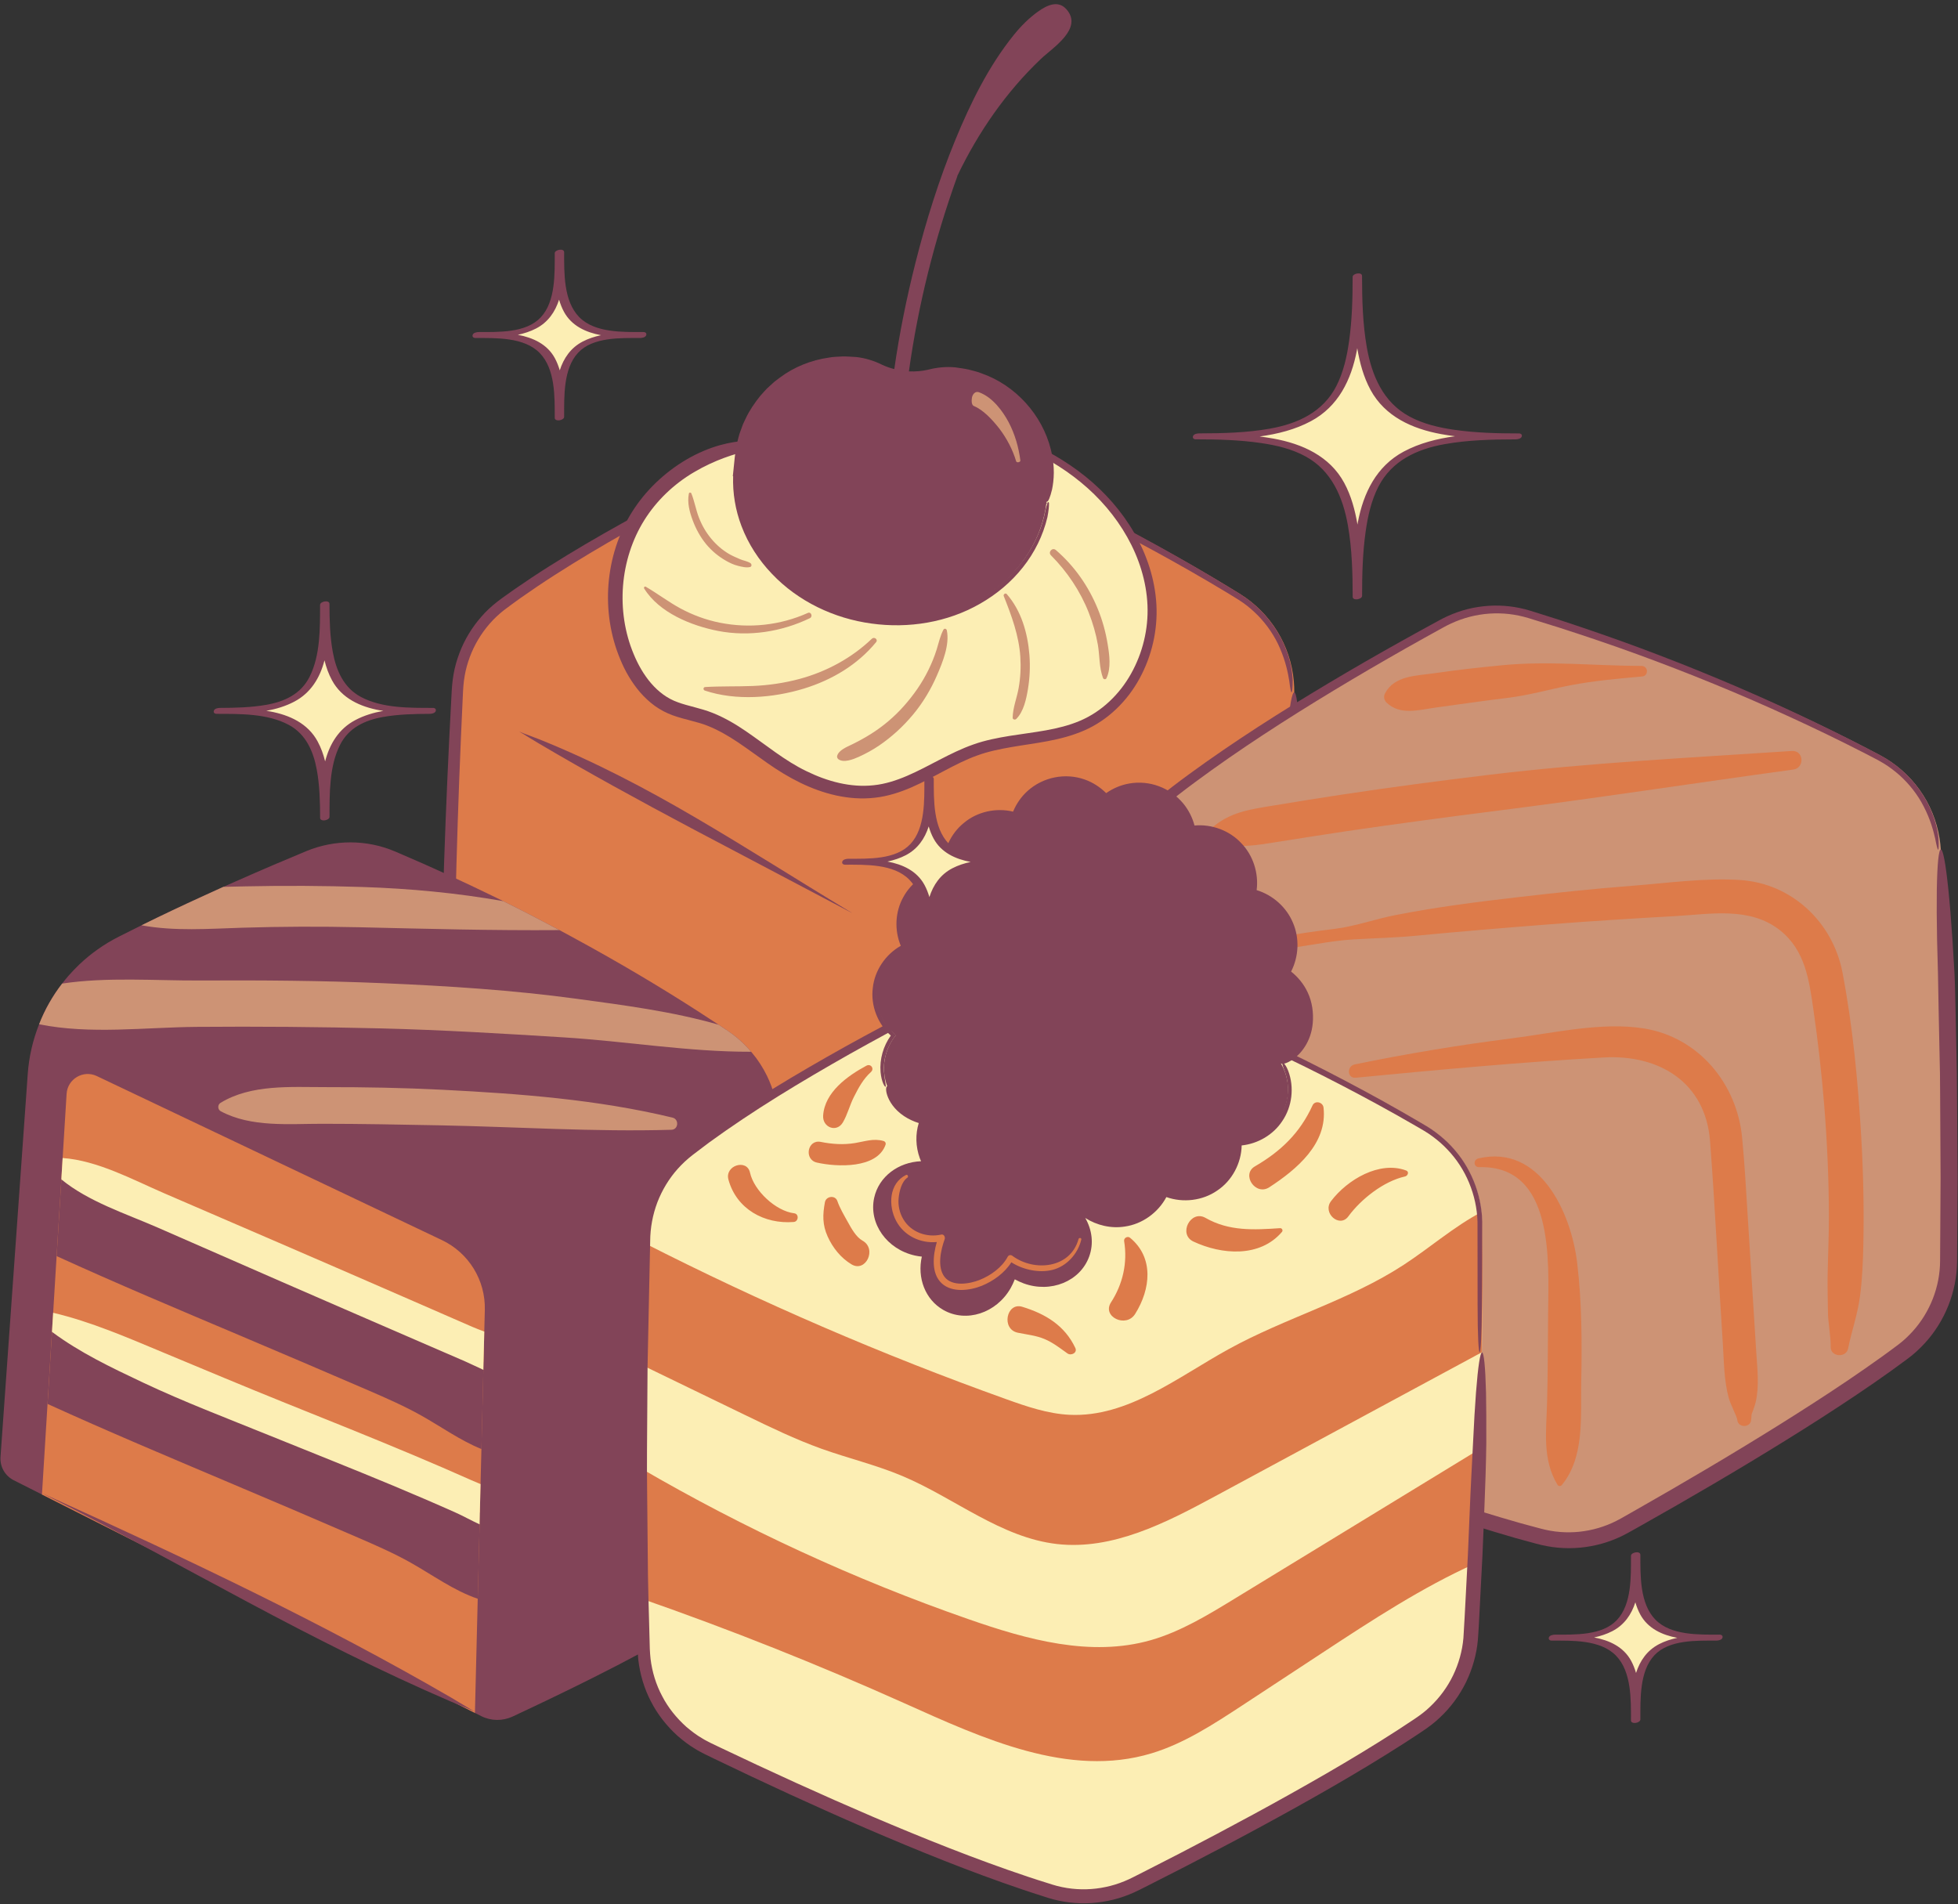
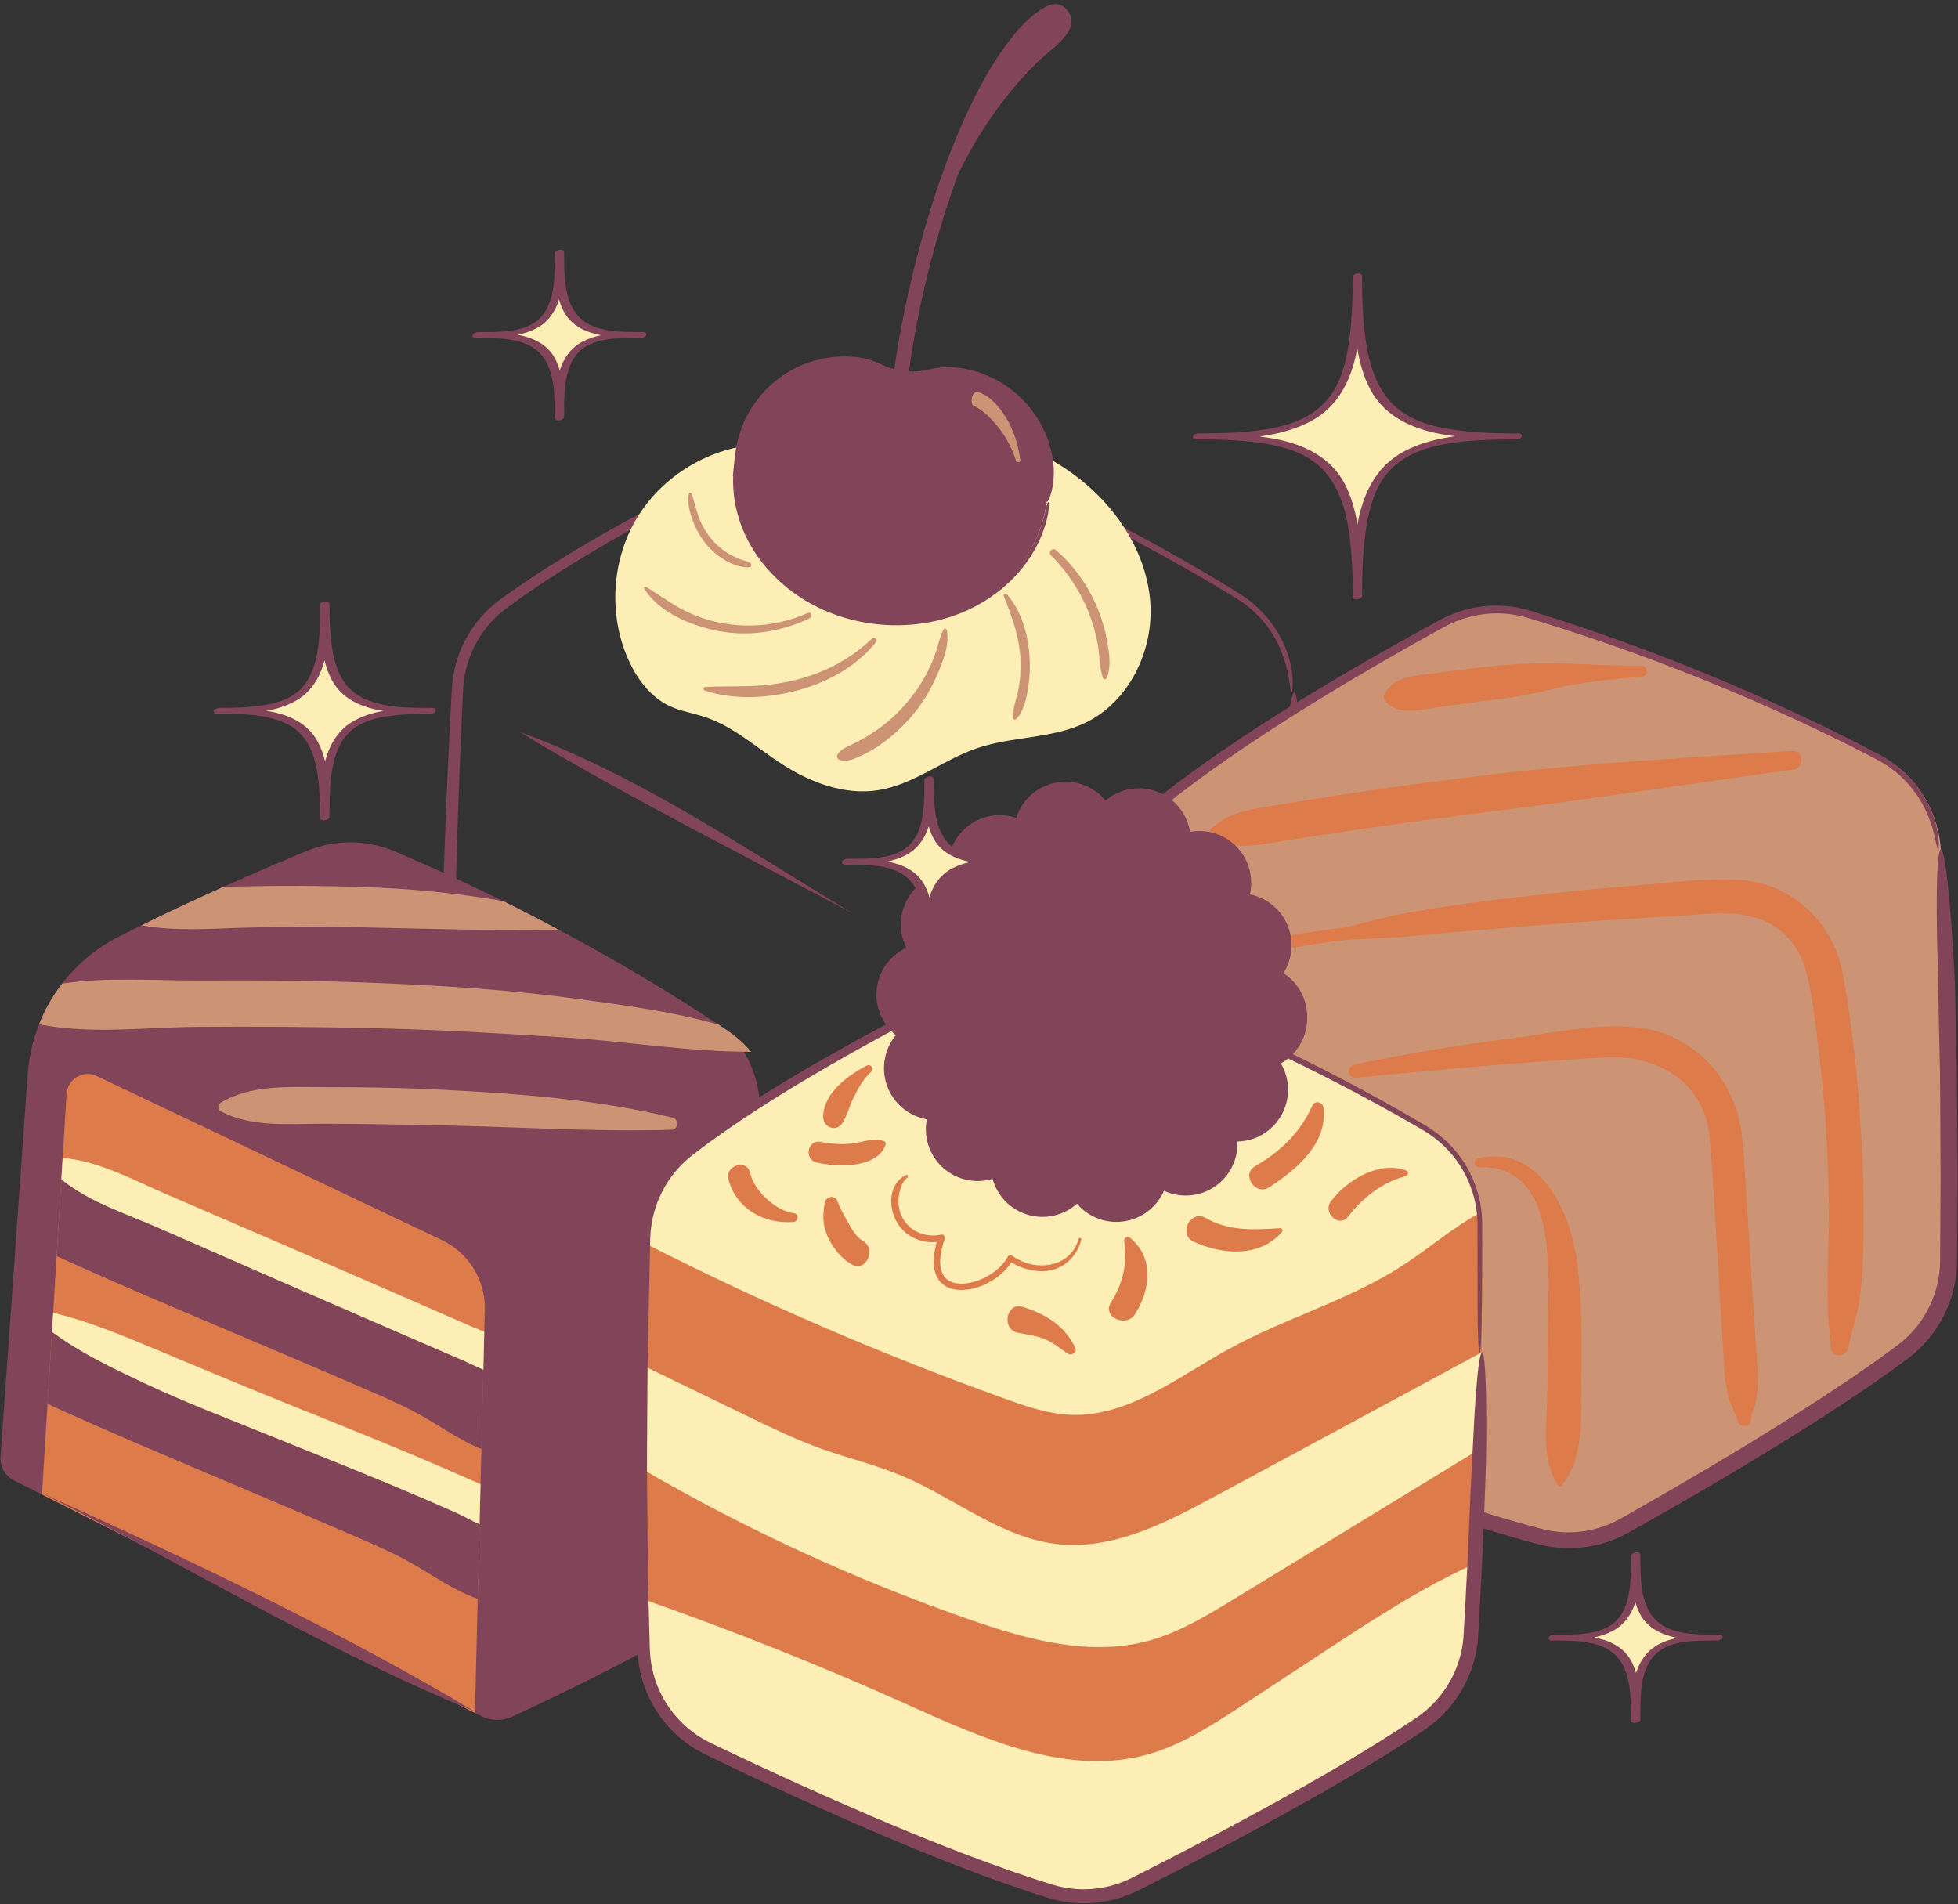
<svg xmlns="http://www.w3.org/2000/svg" fill="#000000" height="413.4" preserveAspectRatio="xMidYMid meet" version="1" viewBox="-0.1 -0.9 425.1 413.4" width="425.1" zoomAndPan="magnify">
  <rect x="-0.1" y="-0.9" width="425.1" height="413.4" fill="#333333" stroke="none" />
  <g id="change1_1">
-     <path d="M280.9,149.38c0.01,0.18,0.01,0.35,0,0.53c-0.03,5.7-0.15,11.57-0.32,17.46c-0.1,3.34-0.22,6.69-0.35,10.03 c-0.27,7.16-0.61,14.25-0.98,21.04c-0.43,7.89-0.89,15.39-1.36,22.09c-0.48,7.1-0.96,13.33-1.34,18.22 c-0.62,7.76-4.82,14.76-11.37,18.99c-19.06,12.32-48.2,26.64-62.66,33.52c-5.77,2.75-12.38,3.21-18.46,1.2 c-24.34-8.06-56.07-23.5-73.72-32.48c-8.26-4.19-13.52-12.62-13.62-21.88c-0.05-4.92-0.07-9.82-0.06-14.69 c0.03-8.66,0.15-17.17,0.33-25.28c0.06-2.79,0.12-5.54,0.2-8.21c0.13-4.82,0.28-9.43,0.44-13.79c0.05-1.24,0.09-2.46,0.13-3.66 c0.07-1.65,0.13-3.25,0.19-4.81c0.18-4.45,0.37-8.53,0.55-12.15c0.1-2.1,0.2-4.04,0.29-5.81c0.03-0.39,0.04-0.76,0.06-1.14 c0.4-7.38,4.04-14.22,9.97-18.64c19.59-14.61,51.51-30.07,67.3-37.34c6.05-2.78,12.97-3.06,19.21-0.7 c33.55,12.71,59.63,27.43,73.76,36.16c6.7,4.15,11.01,11.17,11.71,18.92C280.87,147.76,280.91,148.57,280.9,149.38z" fill="#dd7b4a" />
-   </g>
+     </g>
  <g id="change2_1">
    <path d="M282.19,169.16c-0.02,2.19-0.03,4.57-0.05,7.13c-0.04,2.56-0.19,5.3-0.31,8.22l-0.42,9.07 c-0.13,3.02-0.28,6.05-0.49,9.07l-1.13,18.13l-1.35,18.12c-0.51,6.5-3.5,12.75-8.22,17.23c-1.18,1.11-2.45,2.15-3.81,3.03 l-3.88,2.45l-3.91,2.37l-3.94,2.31c-5.27,3.04-10.59,5.96-15.96,8.8c-10.73,5.68-21.59,11.08-32.53,16.31 c-1.4,0.65-2.67,1.3-4.2,1.95c-1.49,0.62-3.04,1.1-4.62,1.43c-3.16,0.67-6.44,0.76-9.63,0.25c-1.58-0.25-3.19-0.67-4.66-1.18 l-4.32-1.5c-2.86-1.04-5.71-2.11-8.54-3.22c-11.32-4.46-22.41-9.4-33.38-14.58c-5.49-2.59-10.94-5.24-16.37-7.94l-8.12-4.09 c-1.35-0.69-2.68-1.35-4.1-2.16c-1.35-0.84-2.68-1.75-3.86-2.82c-2.42-2.08-4.38-4.66-5.9-7.45c-1.45-2.83-2.47-5.9-2.81-9.07 c-0.22-1.58-0.19-3.19-0.2-4.67l0-4.55l0.02-9.09c0.27-24.24,1.11-48.46,2.42-72.65c0.07-1.48,0.18-3.08,0.46-4.61 c0.26-1.54,0.7-3.05,1.25-4.51c1.09-2.93,2.74-5.64,4.8-7.98c1.02-1.18,2.18-2.24,3.4-3.2c1.23-0.95,2.47-1.79,3.71-2.68 c2.5-1.73,5.02-3.42,7.59-5.03c10.26-6.48,20.92-12.27,31.71-17.75c5.4-2.74,10.84-5.4,16.31-7.98c2.73-1.3,5.48-2.57,8.23-3.82 c2.76-1.31,5.76-2.18,8.82-2.44c3.06-0.27,6.16,0.01,9.11,0.84c1.49,0.4,2.89,1.01,4.29,1.55l4.22,1.66 c5.61,2.27,11.18,4.63,16.69,7.11c11.02,4.97,21.85,10.36,32.43,16.2c5.29,2.92,10.52,5.94,15.67,9.09c1.28,0.8,2.58,1.56,3.82,2.43 c1.23,0.88,2.37,1.88,3.42,2.96c2.09,2.17,3.81,4.72,4.98,7.5c1.35,3.16,1.67,5.77,1.73,7.46c-0.01,1.71-0.12,2.55-0.25,2.55 c-0.14,0-0.3-0.84-0.5-2.48c-0.27-1.62-0.72-4.08-2.02-7.09c-1.13-2.64-2.78-5.05-4.78-7.11c-1.01-1.02-2.1-1.97-3.27-2.79 c-1.16-0.8-2.48-1.57-3.76-2.36c-5.15-3.1-10.37-6.08-15.66-8.96c-10.57-5.76-21.39-11.06-32.39-15.95 c-5.51-2.44-11.07-4.75-16.67-6.98l-4.22-1.63l-2.11-0.81c-0.68-0.25-1.35-0.48-2.04-0.67c-2.75-0.76-5.63-1.02-8.47-0.76 c-2.86,0.26-5.6,1.06-8.22,2.31c-2.73,1.27-5.47,2.56-8.18,3.87c-5.44,2.61-10.85,5.3-16.21,8.06 c-10.72,5.53-21.31,11.37-31.44,17.86c-2.54,1.62-5.02,3.3-7.48,5.03c-1.19,0.88-2.47,1.76-3.6,2.64c-1.11,0.88-2.15,1.85-3.08,2.92 c-1.86,2.13-3.34,4.6-4.32,7.26c-0.49,1.33-0.88,2.7-1.11,4.09c-0.25,1.41-0.33,2.75-0.4,4.33c-1.15,24.16-1.85,48.38-1.98,72.59 l0.03,9.08l0.02,4.54c0.01,0.74-0.02,1.55,0.03,2.23l0.05,1.05l0.12,1.05c0.32,2.8,1.25,5.5,2.55,7.99 c1.36,2.46,3.11,4.71,5.26,6.53c1.05,0.94,2.22,1.72,3.42,2.45c1.18,0.68,2.59,1.36,3.93,2.04l8.12,4.04 c5.43,2.67,10.88,5.28,16.36,7.83c10.96,5.1,22.02,9.98,33.26,14.34c2.81,1.09,5.63,2.13,8.46,3.15l4.26,1.46 c1.37,0.46,2.7,0.79,4.09,1c2.76,0.41,5.6,0.31,8.33-0.3c1.37-0.3,2.7-0.73,3.99-1.27l0.96-0.43l1.02-0.49l2.04-0.98 c10.89-5.24,21.69-10.66,32.34-16.33c5.32-2.84,10.6-5.75,15.81-8.77c2.6-1.51,5.18-3.06,7.73-4.63c1.25-0.8,2.56-1.6,3.77-2.4 c1.17-0.76,2.25-1.66,3.26-2.62c4.03-3.87,6.57-9.23,6.97-14.81l1.34-18.05c0.37-6.02,0.75-12.04,1.12-18.05 c0.2-3.01,0.35-6.02,0.49-9.03l0.43-9.03c0.14-2.92,0.28-5.65,0.4-8.2c0.11-2.55,0.21-4.92,0.3-7.11c0.21-4.37,0.45-8.02,0.7-10.93 c0.5-5.83,1.06-8.73,1.52-8.72c0.49,0.01,0.88,2.95,1.1,8.81C282.14,161.11,282.2,164.77,282.19,169.16z" fill="#824458" />
  </g>
  <g id="change3_1">
    <path d="M423.08,254.74c0,7.11-0.05,13.35-0.11,18.26c-0.09,7.78-3.8,15.06-10.05,19.71 c-18.18,13.58-46.29,29.84-60.24,37.69c-5.57,3.13-12.13,4.04-18.34,2.45c-24.83-6.39-57.53-19.64-75.75-27.4 c-8.52-3.62-14.35-11.67-15.08-20.91c-0.38-4.9-0.73-9.79-1.05-14.65c-0.56-8.64-1.02-17.15-1.39-25.25 c-0.36-7.8-0.64-15.2-0.85-21.99c-0.26-7.82-0.42-14.82-0.53-20.63c-0.04-2.1-0.08-4.05-0.1-5.82c0-0.39-0.01-0.77-0.02-1.14 c-0.1-7.39,3.06-14.46,8.69-19.28c18.55-15.9,49.35-33.49,64.62-41.81c5.84-3.18,12.73-3.93,19.11-2 c34.34,10.4,61.35,23.32,76.04,31.08c6.97,3.68,11.75,10.4,12.97,18.08c0.13,0.79,0.22,1.59,0.27,2.41 c0.01,0.18,0.03,0.35,0.03,0.53c0.56,8.92,0.94,18.25,1.19,27.47c0.22,7.15,0.36,14.26,0.45,21.06 C423.05,240.51,423.1,248.02,423.08,254.74z" fill="#cd9375" />
  </g>
  <g id="change2_2">
-     <path d="M168.9,244.68c-0.01,0.18-0.01,0.35-0.03,0.53c-0.08,1.82-0.17,3.66-0.27,5.52 c-0.22,4.3-0.49,8.67-0.79,13.05c-0.21,2.96-0.43,5.92-0.66,8.87c-0.21,2.67-0.42,5.33-0.64,7.97c-0.18,2.12-0.36,4.21-0.54,6.29 c-0.2,2.27-0.4,4.52-0.61,6.73c-0.32,3.48-0.65,6.89-0.98,10.18c-0.41,4.15-0.83,8.12-1.23,11.84c-0.49,4.62-0.97,8.86-1.39,12.61 c-0.23,2-0.45,3.85-0.65,5.54c-0.75,6.28-3.83,11.97-8.56,16.02h-0.01c-1.09,0.94-2.26,1.78-3.52,2.52 c-6.09,3.61-13.17,7.38-20.47,11.04c-5.31,2.66-10.73,5.27-15.98,7.73c-0.46,0.22-0.92,0.44-1.38,0.65 c-2.18,1.01-4.7,0.98-6.84-0.11l-1.34-0.67l-94-47.43l-6.14-3.1c-1.88-0.95-3.01-2.94-2.86-5.05l5.91-83.12 c0.26-3.76,1.12-7.41,2.47-10.82c1.24-3.17,2.92-6.14,5-8.83c0.42-0.56,0.87-1.11,1.33-1.64c0.76-0.87,1.57-1.71,2.41-2.52 c2.5-2.37,5.37-4.41,8.53-6.01c1.65-0.84,3.31-1.67,4.96-2.48c4.43-2.19,8.84-4.27,13.06-6.2c1.6-0.74,3.18-1.45,4.72-2.15 c0.9-0.4,1.79-0.79,2.66-1.18c5.88-2.61,11.15-4.84,15.32-6.57c6.14-2.54,13.08-2.56,19.22,0.04c0.29,0.12,0.58,0.25,0.87,0.37 c7.17,3.06,13.98,6.19,20.39,9.32c0.77,0.38,1.54,0.75,2.3,1.12c4.26,2.11,8.33,4.22,12.2,6.29c0.85,0.45,1.68,0.9,2.5,1.35 c10.94,5.92,20.2,11.52,27.44,16.18c1.64,1.06,3.19,2.07,4.62,3.01c0.69,0.46,1.35,0.9,1.99,1.33c1.47,0.98,2.81,2.11,4,3.36 c0.37,0.38,0.72,0.77,1.06,1.17c0.07,0.07,0.13,0.15,0.19,0.22c1.3,1.54,2.38,3.23,3.26,5.02c1.44,2.97,2.29,6.22,2.46,9.59 C168.93,243.05,168.94,243.86,168.9,244.68z" fill="#824458" />
+     <path d="M168.9,244.68c-0.01,0.18-0.01,0.35-0.03,0.53c-0.08,1.82-0.17,3.66-0.27,5.52 c-0.22,4.3-0.49,8.67-0.79,13.05c-0.21,2.96-0.43,5.92-0.66,8.87c-0.21,2.67-0.42,5.33-0.64,7.97c-0.18,2.12-0.36,4.21-0.54,6.29 c-0.2,2.27-0.4,4.52-0.61,6.73c-0.32,3.48-0.65,6.89-0.98,10.18c-0.41,4.15-0.83,8.12-1.23,11.84c-0.49,4.62-0.97,8.86-1.39,12.61 c-0.23,2-0.45,3.85-0.65,5.54c-0.75,6.28-3.83,11.97-8.56,16.02h-0.01c-1.09,0.94-2.26,1.78-3.52,2.52 c-6.09,3.61-13.17,7.38-20.47,11.04c-5.31,2.66-10.73,5.27-15.98,7.73c-0.46,0.22-0.92,0.44-1.38,0.65 c-2.18,1.01-4.7,0.98-6.84-0.11l-1.34-0.67l-94-47.43l-6.14-3.1c-1.88-0.95-3.01-2.94-2.86-5.05l5.91-83.12 c0.26-3.76,1.12-7.41,2.47-10.82c1.24-3.17,2.92-6.14,5-8.83c0.42-0.56,0.87-1.11,1.33-1.64c0.76-0.87,1.57-1.71,2.41-2.52 c2.5-2.37,5.37-4.41,8.53-6.01c1.65-0.84,3.31-1.67,4.96-2.48c4.43-2.19,8.84-4.27,13.06-6.2c1.6-0.74,3.18-1.45,4.72-2.15 c0.9-0.4,1.79-0.79,2.66-1.18c5.88-2.61,11.15-4.84,15.32-6.57c6.14-2.54,13.08-2.56,19.22,0.04c0.29,0.12,0.58,0.25,0.87,0.37 c7.17,3.06,13.98,6.19,20.39,9.32c0.77,0.38,1.54,0.75,2.3,1.12c4.26,2.11,8.33,4.22,12.2,6.29c0.85,0.45,1.68,0.9,2.5,1.35 c10.94,5.92,20.2,11.52,27.44,16.18c1.64,1.06,3.19,2.07,4.62,3.01c0.69,0.46,1.35,0.9,1.99,1.33c0.37,0.38,0.72,0.77,1.06,1.17c0.07,0.07,0.13,0.15,0.19,0.22c1.3,1.54,2.38,3.23,3.26,5.02c1.44,2.97,2.29,6.22,2.46,9.59 C168.93,243.05,168.94,243.86,168.9,244.68z" fill="#824458" />
  </g>
  <g id="change1_2">
    <path d="M105.16,283.48l-0.12,4.71l-0.16,6.65l-0.04,1.66l-0.42,17.2l-0.19,7.6l-0.15,6.23l-0.06,2.51l-0.4,16.16 l-0.61,24.79l-94-47.43l1.21-19.66l0.96-15.65l0.09-1.38l0.17-2.76l0.75-12.3l1.03-16.66l0.02-0.38l0.26-4.26l0.86-13.93 c0.2-3.24,3.62-5.26,6.56-3.86l74.92,35.61C101.67,271.1,105.32,277.03,105.16,283.48z M324.61,175.16 c21.59-2.72,43.07-6.04,64.61-8.98c2.56-0.35,2.33-4.21-0.3-4.04c-21.97,1.46-43.79,2.54-65.68,5.17 c-10.74,1.29-21.47,2.71-32.17,4.33c-4.89,0.74-9.78,1.53-14.66,2.34c-5.28,0.87-9.53,1.42-13.58,5c-0.73,0.64-0.42,2.06,0.43,2.43 c4.34,1.88,7.87,1.44,12.5,0.71c5.52-0.87,11.04-1.76,16.57-2.58C303.08,177.97,313.84,176.52,324.61,175.16z M311.64,152.71 c5.2-0.71,10.39-1.47,15.59-2.1c4.76-0.58,9.03-1.85,13.66-2.74c5.12-0.98,10.34-1.44,15.52-1.9c1.48-0.13,1.37-2.29-0.11-2.29 c-10.1-0.04-20.28-1.13-30.29-0.15c-4.91,0.48-9.81,1.01-14.69,1.73c-3.94,0.58-8.68,0.48-10.73,4.39 c-0.35,0.66-0.19,1.47,0.34,1.98C303.88,154.48,307.94,153.22,311.64,152.71z M403.99,245.93c-0.69-11.91-1.83-23.97-4.07-35.7 c-2.09-10.91-11.01-19.37-22.26-20.08c-7.69-0.49-15.76,0.67-23.43,1.26c-8.18,0.62-16.35,1.5-24.51,2.44 c-9.01,1.04-18.1,2.19-27,3.95c-4.33,0.86-8.67,2.42-13.04,2.96c-4.42,0.55-8.48,1.06-12.85,2.09c-1.36,0.32-0.85,2.51,0.5,2.39 c5.5-0.51,11.09-1.9,16.55-2.2c4.58-0.26,9.14-0.37,13.71-0.81c9.45-0.91,18.92-1.69,28.39-2.43c9.15-0.71,18.31-1.29,27.47-1.8 c7.76-0.43,16.36-2.13,22.93,3.09c5.45,4.33,6.3,10.79,7.23,17.24c0.99,6.8,1.76,13.62,2.32,20.47c0.66,8.08,1.02,16.18,1.04,24.28 c0.01,4.37-0.21,8.73-0.28,13.1c-0.04,2.55,0.05,5.1,0.07,7.65c0.02,2.54,0.63,5.22,0.6,7.71c-0.03,2.17,3.36,2.43,3.78,0.33 c0.76-3.8,2.05-7.33,2.57-11.26c0.51-3.79,0.66-7.57,0.74-11.38C404.61,261.45,404.44,253.68,403.99,245.93z M379.36,263.39 c-0.37-5.79-0.67-11.62-1.24-17.39c-1.14-11.64-9.41-21.68-21.25-23.61c-9.15-1.49-19.64,0.99-28.75,2.14 c-11.44,1.45-22.8,3.34-34.09,5.66c-1.77,0.36-1.68,3.07,0.23,2.89c17.93-1.73,35.88-3.39,53.86-4.4c12-0.67,22.07,5.39,23.05,18.18 c1.11,14.62,1.8,29.28,2.77,43.91c0.26,3.94,0.24,8.09,1.31,11.92c0.37,1.32,1.79,4.04,1.82,4.61c0.12,1.93,3.13,1.81,3.01-0.12 c0.03,0.51,0.06-0.85,0.13-1.09c0,0.01,0.65-1.66,0.86-2.56c0.82-3.53,0.36-7.28,0.13-10.85 C380.59,282.92,379.98,273.15,379.36,263.39z M320.87,250.6c-1.18,0.28-1.06,1.94,0.2,1.9c16.35-0.44,15.04,20.57,14.94,31.54 c-0.06,6.57-0.05,13.14-0.23,19.7c-0.17,6.16-1.04,12.28,2.28,17.74c0.19,0.31,0.68,0.32,0.91,0.05c5-6.07,4.08-14.91,4.23-22.37 c0.17-8.61,0.14-17.3-0.88-25.86C341.05,262.49,334.28,247.44,320.87,250.6z" fill="#dd7b4a" />
  </g>
  <g id="change4_1">
    <path d="M104.89,294.84l-0.46,18.86c-4.57-1.85-8.71-4.83-13.05-7.27c-3.69-2.07-7.57-3.77-11.45-5.45 c-9.34-4.04-18.7-8.02-28.06-11.99c-13.27-5.61-26.56-11.2-39.67-17.18l1.05-17.04c6.2,3.17,13.05,5.08,19.44,7.91 c4.33,1.92,8.46,4.27,12.67,6.44C64.56,279.02,85.62,285.26,104.89,294.84z M30.33,294.6c-6.26-2.78-12.96-4.67-19.05-7.73 l-1.05,17.03c12.98,5.92,26.15,11.45,39.28,17.01c9.37,3.96,18.73,7.94,28.06,11.99c3.88,1.68,7.77,3.37,11.45,5.44 c4.83,2.71,9.41,6.1,14.61,7.86l0.46-18.67c-19.69-10.02-41.36-16.33-61.08-26.49C38.79,298.87,34.67,296.52,30.33,294.6z" fill="#824458" />
  </g>
  <g id="change2_3">
    <path d="M424.92,254.86l-0.12,18.17c-0.07,6.5-2.62,12.92-7.02,17.7c-1.1,1.19-2.29,2.3-3.59,3.27l-3.7,2.71 l-3.74,2.63l-3.77,2.57c-5.05,3.39-10.16,6.66-15.32,9.86c-10.32,6.4-20.78,12.52-31.35,18.47c-1.35,0.74-2.58,1.48-4.06,2.23 c-1.44,0.72-2.95,1.3-4.5,1.74c-3.1,0.88-6.36,1.19-9.57,0.9c-1.59-0.14-3.22-0.45-4.72-0.86l-4.41-1.2 c-2.92-0.85-5.84-1.71-8.74-2.63c-11.59-3.68-22.99-7.86-34.29-12.28c-5.65-2.21-11.27-4.48-16.87-6.81l-8.38-3.53 c-1.4-0.6-2.77-1.16-4.23-1.88c-1.4-0.75-2.78-1.56-4.03-2.55c-2.55-1.91-4.68-4.34-6.38-7.02c-1.64-2.72-2.86-5.71-3.42-8.84 c-0.33-1.56-0.41-3.16-0.51-4.64l-0.31-4.54l-0.6-9.07c-1.38-24.2-2.18-48.42-2.52-72.65c-0.03-1.48-0.03-3.08,0.14-4.63 c0.16-1.55,0.49-3.09,0.94-4.58c0.88-2.99,2.34-5.81,4.24-8.28c0.94-1.24,2.02-2.38,3.17-3.42c1.16-1.03,2.34-1.95,3.51-2.93 c2.37-1.9,4.78-3.75,7.23-5.54c9.8-7.16,20.04-13.66,30.43-19.86c5.2-3.1,10.44-6.12,15.73-9.07c2.64-1.48,5.29-2.93,7.95-4.38 c2.66-1.49,5.6-2.57,8.63-3.03c3.03-0.48,6.14-0.41,9.14,0.22c1.51,0.3,2.95,0.81,4.39,1.25l4.33,1.37 c5.75,1.89,11.46,3.86,17.13,5.96c11.33,4.21,22.51,8.85,33.45,13.96c5.47,2.55,10.9,5.21,16.25,8c1.33,0.71,2.68,1.38,3.98,2.16 c1.29,0.79,2.49,1.71,3.62,2.72c2.23,2.03,4.12,4.45,5.48,7.14c1.56,3.07,2.06,5.64,2.24,7.33c0.11,1.71,0.06,2.56-0.06,2.57 c-0.13,0.01-0.34-0.82-0.65-2.44c-0.38-1.61-0.98-4.03-2.49-6.95c-1.31-2.56-3.12-4.86-5.26-6.79c-1.08-0.95-2.23-1.82-3.46-2.57 c-1.21-0.73-2.58-1.4-3.91-2.1c-5.35-2.75-10.76-5.37-16.23-7.88c-10.93-5.03-22.09-9.59-33.4-13.72 c-5.66-2.06-11.37-3.99-17.1-5.83l-4.32-1.34l-2.16-0.67c-0.7-0.2-1.38-0.39-2.08-0.53c-2.8-0.58-5.7-0.64-8.53-0.18 c-2.84,0.46-5.53,1.44-8.06,2.87c-2.64,1.46-5.28,2.92-7.91,4.41c-5.25,2.98-10.47,6.02-15.63,9.14 c-10.33,6.25-20.49,12.79-30.17,19.95c-2.42,1.79-4.79,3.63-7.12,5.52c-1.13,0.96-2.35,1.92-3.41,2.88 c-1.05,0.95-2.03,1.99-2.88,3.13c-1.72,2.26-3.03,4.83-3.83,7.56c-0.4,1.36-0.7,2.76-0.83,4.17c-0.15,1.43-0.15,2.78-0.1,4.35 c0.48,24.19,1.43,48.4,2.94,72.56l0.65,9.05l0.33,4.53c0.06,0.74,0.09,1.55,0.18,2.22l0.12,1.05l0.19,1.04 c0.51,2.78,1.63,5.42,3.1,7.82c1.53,2.37,3.43,4.51,5.71,6.18c1.11,0.87,2.34,1.57,3.59,2.22c1.23,0.6,2.68,1.18,4.06,1.77 l8.38,3.48c5.6,2.29,11.22,4.53,16.86,6.71c11.28,4.35,22.65,8.46,34.16,12.06c2.88,0.9,5.77,1.74,8.66,2.57l4.35,1.17 c1.4,0.37,2.75,0.61,4.16,0.72c2.79,0.23,5.63-0.07,8.32-0.86c1.35-0.4,2.66-0.91,3.91-1.55l0.93-0.49l0.99-0.56l1.97-1.12 c10.51-5.97,20.92-12.1,31.16-18.49c5.12-3.2,10.19-6.45,15.18-9.82c2.49-1.69,4.96-3.4,7.4-5.15c1.2-0.88,2.45-1.77,3.6-2.65 c1.12-0.84,2.14-1.81,3.08-2.84c3.77-4.15,5.95-9.68,5.97-15.3l0.11-18.1c-0.03-6.03-0.07-12.06-0.1-18.09 c0-3.01-0.05-6.03-0.13-9.04l-0.19-9.04c-0.05-2.92-0.11-5.65-0.15-8.21c-0.07-2.55-0.13-4.93-0.19-7.11 c-0.09-4.38-0.1-8.03-0.06-10.95c0.09-5.85,0.43-8.78,0.87-8.8c0.47-0.02,1.04,2.88,1.64,8.71c0.3,2.91,0.6,6.56,0.89,10.94 c0.13,2.19,0.27,4.56,0.43,7.12c0.13,2.56,0.17,5.3,0.24,8.22l0.19,9.08c0.07,3.03,0.13,6.05,0.13,9.08L424.92,254.86z M97.93,367.7 c-28.12-16.32-57.77-30.32-87.33-43.71c-2.12-0.93-2.09-0.99-0.04,0.07c14.5,7.31,28.76,15.19,43.14,22.86 c14.37,7.68,28.9,15.05,43.87,21.5c1.8,0.75,3.15,1.31,4.09,1.7c0.91,0.38,1.35,0.59,1.35,0.59s-0.44-0.23-1.28-0.73 C100.86,369.46,99.6,368.71,97.93,367.7z" fill="#824458" />
  </g>
  <g id="change5_1">
    <path d="M136.46,142.61c-4.62-10.01-3.8-22.34,2.1-31.66c5.9-9.32,16.69-15.33,27.72-15.44l39.79-4.69 c10.25,2.22,20.37,5.97,28.56,12.52c8.19,6.55,14.29,16.17,15.02,26.63c0.72,10.46-4.65,21.52-14.11,26.05 c-7.27,3.48-15.83,2.92-23.47,5.5c-7.38,2.5-13.73,7.88-21.43,9.12c-7.36,1.19-14.84-1.66-21.09-5.72 c-5.47-3.55-10.44-8.11-16.62-10.16c-2.56-0.85-5.28-1.25-7.71-2.4C141.18,150.46,138.33,146.66,136.46,142.61z M321.69,264.66 c-0.01-0.81-0.07-1.62-0.16-2.41c-0.86-7.74-5.32-14.67-12.11-18.67c-14.31-8.43-40.7-22.59-74.52-34.57 c-6.28-2.22-13.2-1.8-19.19,1.11c-15.63,7.61-47.21,23.75-66.48,38.78c-5.84,4.55-9.33,11.46-9.57,18.85 c-0.01,0.37-0.02,0.75-0.03,1.14c-0.21,6.67-0.45,15.8-0.6,26.45c-0.1,6.79-0.17,14.2-0.17,22c0,8.11,0.06,16.63,0.22,25.29 c0.09,4.87,0.21,9.77,0.37,14.68c0.3,9.26,5.74,17.57,14.09,21.59c17.84,8.59,49.89,23.35,74.4,30.88 c6.12,1.88,12.72,1.28,18.43-1.59c14.3-7.19,43.13-22.13,61.93-34.86c6.45-4.36,10.5-11.46,10.95-19.23 c0.28-4.9,0.62-11.13,0.95-18.24c0.32-6.71,0.63-14.21,0.89-22.11c0.22-6.8,0.41-13.9,0.53-21.06 C321.79,283.28,321.83,273.76,321.69,264.66z M102.22,320.45c0.66,0.29,1.33,0.57,2.01,0.85l-0.15,6.23l-0.06,2.51 c-1.83-0.84-3.62-1.85-5.4-2.64c-4.42-1.97-8.87-3.87-13.33-5.74c-8.94-3.73-17.95-7.29-26.93-10.93 c-9.18-3.72-18.52-7.27-27.48-11.5c-6.89-3.26-13.64-6.47-19.7-10.98l0.09-1.38l0.17-2.76c8.27,1.96,16.07,5.36,23.91,8.63 c8.86,3.69,17.7,7.41,26.6,10.99c9.29,3.73,18.59,7.45,27.81,11.33C93.93,316.82,98.09,318.6,102.22,320.45z M102.48,287.18 c-4.24-1.85-8.48-3.7-12.71-5.54c-9.05-3.94-18.09-7.88-27.15-11.79c-9.02-3.9-18.04-7.79-27.06-11.68 c-6.76-2.92-14.49-7.13-22.06-7.66l-0.26,4.26l-0.02,0.38c5.85,4.82,14.11,7.49,20.8,10.41c9.05,3.96,18.09,7.91,27.14,11.87 c9.06,3.96,18.13,7.87,27.2,11.81c4.22,1.82,8.43,3.65,12.65,5.48c1.31,0.57,2.57,1.22,3.83,1.78l0.04-1.66l0.16-6.65 C104.15,287.85,103.29,287.53,102.48,287.18z" fill="#fceeb4" />
  </g>
  <g id="change1_3">
    <path d="M321.62,292.69c-19.34,10.44-38.69,20.88-58.03,31.32c-10.64,5.74-22.14,11.66-34.16,10.31 c-12.22-1.38-22.25-9.98-33.59-14.76c-5.71-2.41-11.78-3.85-17.62-5.94c-5.62-2.02-11.02-4.63-16.4-7.24 c-7.59-3.68-15.19-7.36-22.79-11.04c0.15-10.65,0.39-19.78,0.6-26.45c25.49,12.98,51.8,24.34,78.73,33.98 c4.46,1.6,9.01,3.16,13.74,3.39c12.66,0.6,23.5-8.19,34.61-14.29c12.3-6.77,26.16-10.58,37.92-18.25c5.68-3.7,10.97-8.35,16.9-11.47 c0.09,0.79,0.15,1.6,0.16,2.41C321.83,273.76,321.79,283.28,321.62,292.69z M249.74,355.19c-13.05,3.72-26.8-0.1-39.66-4.59 c-24.54-8.55-48.41-19.54-71.22-32.83c0,9.1,0.06,18.65,0.22,28.37c19.28,6.72,38.33,14.3,57.08,22.7 c17.22,7.73,35.82,16.32,53.73,10.92c7.05-2.12,13.45-6.3,19.75-10.43c5.79-3.8,11.58-7.6,17.37-11.41 c10.77-7.07,21.65-14.2,33.19-19.38c0.32-7.53,0.63-15.94,0.89-24.8c-17.7,10.8-35.38,21.6-53.07,32.4 C262.15,349.73,256.21,353.34,249.74,355.19z" fill="#dd7b4a" />
  </g>
  <g id="change2_4">
    <path d="M322.59,312.45c-0.05,4.39-0.23,9.5-0.46,15.35l-0.38,9.07l-0.47,9.07c-0.17,3.04-0.28,6-0.51,9.12 c-0.28,3.21-1.18,6.35-2.58,9.25c-1.42,2.89-3.36,5.52-5.71,7.71c-1.15,1.11-2.49,2.09-3.77,2.95c-1.27,0.84-2.53,1.69-3.82,2.51 c-5.12,3.29-10.32,6.42-15.58,9.46c-10.51,6.06-21.2,11.79-31.98,17.35l-8.1,4.13l-2.03,1.02c-0.7,0.34-1.44,0.69-2.18,0.98 c-1.49,0.6-3.03,1.06-4.6,1.37c-3.14,0.64-6.4,0.7-9.56,0.16c-1.56-0.25-3.18-0.71-4.58-1.19c-1.45-0.47-2.91-0.92-4.34-1.42 c-11.53-3.89-22.78-8.47-33.93-13.26c-11.14-4.82-22.15-9.89-33.07-15.16l-2.05-1c-0.7-0.38-1.42-0.71-2.08-1.15 c-1.37-0.8-2.62-1.79-3.82-2.82c-2.34-2.13-4.35-4.66-5.78-7.49c-1.47-2.81-2.37-5.9-2.73-9.04c-0.08-0.78-0.12-1.59-0.16-2.36 l-0.05-2.27l-0.1-4.55c-0.06-3.03-0.16-6.06-0.17-9.09l-0.05-9.09c-0.01-6.06-0.12-12.12-0.04-18.18l0.21-18.17l0.47-18.16 l0.24-9.08c0.03-3.08,0.63-6.23,1.75-9.13c1.14-2.91,2.78-5.61,4.88-7.92c1.05-1.15,2.2-2.21,3.43-3.16l3.65-2.73 c9.87-7.1,20.31-13.3,30.88-19.21c10.6-5.87,21.37-11.4,32.28-16.66c5.56-2.64,12.09-3.17,17.98-1.42 c5.76,1.98,11.39,4.14,17.01,6.4c11.23,4.5,22.26,9.5,33.08,14.89c5.41,2.71,10.76,5.52,16.05,8.44c2.64,1.47,5.27,2.96,7.88,4.49 c1.3,0.77,2.63,1.5,3.84,2.42c1.21,0.9,2.37,1.89,3.4,3c4.19,4.39,6.63,10.36,6.77,16.41c0.02,6.04-0.05,12.07-0.07,18.11 c-0.07,13.73-0.94,13.73-0.94-0.01c-0.01-6.01-0.01-12.03-0.02-18.05c-0.17-5.79-2.51-11.49-6.53-15.67c-0.99-1.06-2.09-2-3.25-2.86 c-1.15-0.87-2.43-1.56-3.74-2.33c-2.6-1.51-5.23-2.98-7.87-4.43c-5.28-2.89-10.63-5.67-16.03-8.34 c-10.81-5.32-21.83-10.24-33.05-14.67c-2.8-1.12-5.62-2.19-8.44-3.25c-1.41-0.54-2.83-1.03-4.25-1.55 c-1.41-0.49-2.87-1.07-4.21-1.47c-5.52-1.62-11.63-1.12-16.82,1.37c-10.83,5.29-21.57,10.88-32.1,16.79 c-10.51,5.95-20.87,12.18-30.6,19.26l-3.59,2.72c-1.14,0.89-2.18,1.86-3.14,2.93c-1.91,2.13-3.41,4.62-4.44,7.29 c-1.01,2.69-1.54,5.49-1.56,8.43l-0.19,9.08l-0.38,18.16l-0.12,18.16c-0.05,6.05,0.09,12.11,0.12,18.16l0.09,9.08 c0.03,3.03,0.15,6.05,0.22,9.08l0.12,4.54l0.06,2.27c0.05,0.73,0.07,1.43,0.16,2.14c0.34,2.82,1.18,5.59,2.52,8.1 c1.3,2.53,3.13,4.77,5.24,6.67c1.09,0.91,2.21,1.8,3.45,2.5c0.59,0.39,1.25,0.68,1.87,1.02l2.05,0.98 c10.92,5.21,21.93,10.23,33.04,14.99c11.12,4.73,22.34,9.24,33.76,13.06c1.42,0.49,2.86,0.92,4.29,1.38l1.07,0.34l1.02,0.29 c0.69,0.17,1.38,0.32,2.08,0.43c2.79,0.45,5.67,0.37,8.44-0.22c1.39-0.29,2.74-0.71,4.05-1.25c0.67-0.27,1.28-0.56,1.95-0.9 l2.02-1.02l8.07-4.13c10.72-5.56,21.36-11.29,31.79-17.32c5.21-3.02,10.37-6.13,15.42-9.39l3.76-2.48c1.21-0.82,2.33-1.64,3.35-2.64 c2.06-1.94,3.76-4.25,4.99-6.79c1.22-2.54,2.01-5.31,2.25-8.12c0.2-2.91,0.33-6,0.5-8.98l0.47-9.03l0.38-9.03 c0.23-5.83,0.52-10.94,0.74-15.31c0.2-4.37,0.42-8.02,0.64-10.93c0.45-5.83,0.92-8.74,1.31-8.73c0.4,0.01,0.72,2.94,0.87,8.79 C322.58,304.41,322.61,308.07,322.59,312.45z" fill="#824458" />
  </g>
  <g id="change4_2">
    <path d="M283.7,219.92c0,0.06,0,0.12,0,0.19c0,0.01,0,0.01,0,0.02c0,0.03,0,0.07,0,0.1c0,0.01,0,0.03,0,0.04 c-0.03,4.17-2.31,7.78-5.7,9.71c1.96,3.35,2.14,7.61,0.1,11.23c-2.01,3.59-5.7,5.64-9.54,5.72c0.16,3.8-1.62,7.59-5.02,9.85 c-3.37,2.24-7.51,2.42-10.93,0.84c-1.51,3.44-4.7,6.06-8.7,6.64c-0.58,0.09-1.15,0.12-1.71,0.12c-3.33-0.02-6.4-1.52-8.47-3.95 c-2.8,2.49-6.78,3.53-10.64,2.41c-3.88-1.13-6.69-4.17-7.7-7.8c-3.63,1.08-7.71,0.3-10.74-2.4c0,0,0,0,0-0.01 c-3.06-2.74-4.26-6.77-3.53-10.53c-3.8-0.67-7.15-3.28-8.59-7.16c-1.45-3.9-0.6-8.1,1.87-11.1c-3-2.41-4.69-6.28-4.11-10.37 c0.55-3.9,3.05-7.06,6.37-8.61c-1.61-3.23-1.65-7.18,0.25-10.56c1.9-3.37,5.27-5.39,8.86-5.7c-0.41-3.62,0.95-7.37,3.94-9.89 c3.11-2.62,7.23-3.26,10.82-2.05c1.19-3.73,4.29-6.73,8.4-7.6c4.23-0.89,8.41,0.71,10.99,3.82c3.07-2.57,7.42-3.43,11.41-1.84 c3.81,1.52,6.33,4.88,6.94,8.65c3.66-0.66,7.56,0.49,10.27,3.41c2.64,2.83,3.53,6.67,2.72,10.18c3.52,0.71,6.64,3.08,8.15,6.64 c1.5,3.54,1.06,7.43-0.87,10.45C281.67,212.39,283.73,215.92,283.7,219.92z" fill="#824458" />
  </g>
  <g id="change2_5">
-     <path d="M189.84,172.29c-5.69,0.65-11.3-0.87-16.21-3.26c-2.47-1.2-4.82-2.65-7.02-4.19 c-2.2-1.53-4.31-3.12-6.46-4.56c-2.14-1.44-4.35-2.71-6.65-3.62c-2.26-0.91-4.86-1.29-7.57-2.27c-1.35-0.49-2.7-1.2-3.88-2.05 c-1.18-0.86-2.24-1.86-3.18-2.94c-1.86-2.18-3.28-4.63-4.32-7.2c-2.15-5.13-2.97-10.75-2.54-16.26c0.44-5.5,2.13-10.93,5.08-15.64 c2.95-4.71,7.07-8.61,11.81-11.41c5.27-3.09,9.9-3.92,12.88-4.08c1.51-0.05,2.64,0.02,3.37,0.2c0.74,0.15,1.12,0.34,1.13,0.53 c0.01,0.2-0.34,0.41-1.05,0.63c-0.72,0.2-1.77,0.47-3.13,0.8c-2.71,0.73-6.79,1.85-11.57,4.67c-4.33,2.56-8.08,6.13-10.74,10.38 c-2.66,4.25-4.22,9.2-4.62,14.23c-0.4,5.03,0.35,10.16,2.29,14.81c1.89,4.62,5.05,8.9,9.59,10.5c2.28,0.85,4.97,1.27,7.61,2.33 c2.6,1.04,4.98,2.45,7.2,3.97c4.46,3.05,8.45,6.41,13.08,8.64c4.57,2.25,9.65,3.63,14.64,3.08c5-0.51,9.62-3.1,14.31-5.53 c2.36-1.22,4.78-2.43,7.36-3.33c2.58-0.92,5.26-1.43,7.89-1.86c5.25-0.84,10.54-1.26,15.25-3.28c4.69-1.99,8.56-5.72,11.07-10.21 c2.52-4.49,3.79-9.7,3.57-14.86c-0.22-5.18-1.84-10.27-4.4-14.81c-2.56-4.55-6.03-8.58-10.08-11.9c-4.05-3.33-8.65-5.97-13.48-8.05 c-4.83-2.07-9.88-3.6-15.02-4.74c-11.58,1.3-23.14,2.59-34.69,3.89c-6.78,0.77-6.84-0.11-0.07-0.94c11.5-1.41,23.02-2.81,34.64-4.23 l0.18-0.02l0.18,0.04c5.21,1.11,10.37,2.59,15.32,4.66c4.95,2.06,9.7,4.72,13.93,8.12c4.23,3.4,7.89,7.54,10.62,12.27 c2.73,4.72,4.51,10.07,4.81,15.6c0.29,5.54-1,11.13-3.66,16c-2.64,4.87-6.84,9.04-12.02,11.29c-5.18,2.26-10.66,2.71-15.78,3.6 c-2.57,0.45-5.09,0.96-7.45,1.83c-2.38,0.85-4.68,2.02-7,3.25c-2.33,1.23-4.68,2.53-7.19,3.63 C195.37,171.09,192.67,171.98,189.84,172.29z M283.79,214.51c-0.82-1.75-2.07-3.28-3.58-4.48c1.67-3.25,1.86-7.23,0.4-10.6 c-1.4-3.37-4.38-6.02-7.88-7.08c0.47-3.68-0.76-7.56-3.36-10.22c-2.55-2.74-6.41-4.14-10.13-3.81c-0.46-1.73-1.28-3.36-2.42-4.75 c-1.39-1.7-3.25-3.01-5.3-3.77c-2.05-0.77-4.32-0.98-6.48-0.59c-1.79,0.31-3.49,1.04-4.98,2.08c-1.31-1.3-2.88-2.32-4.62-2.94 c-2.09-0.75-4.39-0.91-6.56-0.47c-2.17,0.43-4.23,1.45-5.87,2.93c-1.38,1.24-2.45,2.79-3.16,4.5c-3.68-0.89-7.76,0-10.66,2.43 c-2.97,2.38-4.65,6.2-4.51,9.97c-3.61,0.62-6.89,2.91-8.64,6.12c-1.82,3.22-1.98,7.24-0.57,10.61c-3.33,1.88-5.69,5.38-6.08,9.17 c-0.48,3.83,1.08,7.77,3.91,10.32c-1.64,2.29-2.45,5.14-2.22,7.92c0.22,2.29,0.95,3.26,1.07,3.2c0.21-0.08-0.15-1.13-0.32-3.25 c-0.2-2.86,0.76-5.77,2.6-7.95l0.03-0.03l-0.03-0.03c-2.97-2.38-4.56-6.32-4.04-10.06c0.44-3.75,2.95-7.14,6.37-8.68l0.21-0.09 l-0.1-0.21c-1.6-3.22-1.48-7.2,0.32-10.28c1.75-3.11,5.09-5.21,8.62-5.45l0.44-0.03l-0.05-0.44c-0.4-3.62,1.18-7.34,4.02-9.55 c2.8-2.27,6.76-2.92,10.11-1.73l0.62,0.22l0.2-0.64c1.16-3.62,4.39-6.44,8.1-7.09c3.69-0.73,7.68,0.76,10,3.66l0.54,0.68l0.68-0.57 c2.82-2.35,6.89-3.02,10.26-1.68c3.41,1.26,5.96,4.44,6.48,8l0.16,1.07l1.08-0.19c3.32-0.6,6.88,0.57,9.15,3.04 c2.33,2.42,3.27,6.01,2.49,9.24l-0.29,1.2l1.22,0.24c3.21,0.64,6,2.93,7.24,5.94c1.29,2.99,0.97,6.57-0.8,9.29l-0.69,1.06l1.07,0.7 c1.56,1.02,2.82,2.47,3.62,4.15c0.8,1.7,1.06,3.53,0.9,5.46c-0.31,3.23-1.77,5.36-2.8,6.66c-1.06,1.32-1.75,1.95-1.58,2.25 c0.04,0.07,0.15,0.11,0.31,0.11c0.06,0.33,0.27,0.91,0.59,1.78c1.2,3.36,0.66,7.25-1.4,10.12c-2,2.92-5.46,4.7-8.94,4.71l-0.24,0 l0.01,0.24c0.14,3.77-1.82,7.49-4.96,9.48c-3.1,2.06-7.23,2.3-10.52,0.69l-0.52-0.25l-0.24,0.54c-1.48,3.3-4.71,5.7-8.25,6.13 c-3.53,0.49-7.21-0.97-9.42-3.69l-0.57-0.7l-0.7,0.62c-0.18,0.16-0.37,0.29-0.56,0.43c-0.04-0.03-0.08-0.06-0.12-0.09 c0.35-0.37,0.68-0.75,0.98-1.13c3.82-4.98,3.23-11.83-1.3-15.31c-3.75-2.87-9.03-2.52-12.9,0.5c-0.07-0.22-0.13-0.44-0.2-0.64 c-2.16-5.89-8.25-9.08-13.61-7.12c-2.16,0.79-3.87,2.31-5,4.21c-1-0.28-1.96-0.71-2.83-1.29c-1.75-1.16-2.79-2.4-3.53-3.22 c-0.73-0.84-1.2-1.29-1.51-1.18c-0.28,0.1-0.42,0.8-0.01,2.03c0.41,1.21,1.44,3.02,3.65,4.49c0.98,0.65,2.06,1.15,3.18,1.5 c-0.73,2.37-0.71,5.06,0.24,7.67c0.08,0.21,0.17,0.41,0.26,0.62c-4.91,0.19-9.17,3.32-10.18,7.94c-1.22,5.58,2.75,11.19,8.88,12.54 c0.47,0.1,0.97,0.18,1.47,0.23c-1.04,4.59,0.71,9.32,4.67,11.58c4.96,2.83,11.5,0.71,14.61-4.74c0.34-0.59,0.63-1.23,0.9-1.91 c0.64,0.34,1.28,0.65,1.92,0.88c5.89,2.16,12.26-0.44,14.22-5.8c1.04-2.83,0.63-5.85-0.84-8.4c2.53,1.61,5.62,2.33,8.59,1.86 c3.81-0.54,7.23-3.03,9.02-6.4c3.63,1.29,7.86,0.79,11.02-1.4c3.25-2.15,5.25-5.95,5.33-9.81c3.53-0.37,6.86-2.32,8.8-5.27 c2.17-3.16,2.65-7.36,1.31-10.91c-0.31-0.8-0.64-1.31-0.88-1.58c0.48-0.11,1.18-0.41,2.05-1.04c0.79-0.58,1.7-1.45,2.5-2.74 c0.8-1.27,1.47-2.96,1.65-4.98C285.11,219.04,284.8,216.61,283.79,214.51z M257.16,227.65c1.44-0.96,2.7-2.2,3.7-3.68 c0.99-1.48,1.71-3.21,1.94-5.06c0.24-1.85-0.04-3.79-0.81-5.49c-0.77-1.7-2.03-3.17-3.58-4.13c-0.37-0.23-0.69-0.36-0.89-0.45 c-0.2-0.09-0.28-0.16-0.28-0.16s0.08,0.07,0.2,0.25c0.13,0.17,0.29,0.46,0.52,0.81c0.94,1.45,1.64,2.94,2.13,4.46 c0.49,1.51,0.76,3.07,0.75,4.62c-0.03,3.08-1.18,6.39-3.72,8.79C256.78,227.95,256.75,227.91,257.16,227.65z M253.23,244.54 c-2.31,1.84-5.4,3.08-8.73,2.7c-0.48-0.04-0.46-0.09-0.02,0.06c1.59,0.47,3.28,0.64,4.98,0.46c1.7-0.18,3.41-0.7,4.93-1.64 c1.52-0.94,2.81-2.27,3.66-3.84c0.86-1.56,1.28-3.34,1.21-5.08c-0.02-0.42-0.08-0.74-0.12-0.94c-0.03-0.21-0.02-0.31-0.02-0.31 c0.03,0-0.13,0.4-0.49,1.13c-0.68,1.52-1.45,2.9-2.34,4.15C255.4,242.49,254.39,243.6,253.23,244.54z M246.46,189.82 c-0.06-0.18-0.13-0.4-0.22-0.65c-0.81-2.01-2.46-3.72-4.45-4.77c-1.99-1.07-4.36-1.49-6.62-1.15c-2.26,0.33-4.34,1.34-6.02,2.73 c-1.68,1.39-2.98,3.17-3.8,5.08c-0.22,0.55-0.26,0.53,0.05,0.03c1.06-1.76,2.59-3.23,4.35-4.24c1.76-1.01,3.73-1.58,5.65-1.66 c1.92-0.09,3.8,0.33,5.54,1.07c1.74,0.74,3.37,1.78,4.77,3.25c0.33,0.36,0.61,0.63,0.75,0.84c0.16,0.2,0.22,0.31,0.22,0.31 s-0.05-0.11-0.11-0.36C246.53,190.14,246.49,189.99,246.46,189.82z M223.3,207.82c-1,1.51-1.58,3.31-1.66,5.13 c-0.09,1.81,0.28,3.61,0.97,5.21c0.69,1.61,1.68,3.04,2.87,4.22c0.35,0.33,0.31,0.35,0.05-0.03c-0.95-1.34-1.6-2.9-1.91-4.49 c-0.31-1.6-0.3-3.22-0.03-4.75c0.27-1.52,0.8-2.95,1.5-4.29c0.7-1.34,1.53-2.62,2.62-3.84c0.27-0.29,0.46-0.54,0.61-0.68 c0.15-0.15,0.23-0.2,0.23-0.2s-0.09,0.05-0.29,0.09c-0.2,0.04-0.52,0.1-0.91,0.26C225.72,205.09,224.3,206.31,223.3,207.82z M205.45,207.49c0.82-1.27,1.79-2.45,3.06-3.5c0.31-0.25,0.54-0.46,0.71-0.58c0.17-0.12,0.26-0.16,0.26-0.16s-0.09,0.03-0.3,0.05 c-0.21,0.01-0.53,0.02-0.95,0.12c-1.72,0.4-3.31,1.48-4.46,2.91c-1.15,1.42-1.89,3.21-2.09,5.04c-0.21,1.82,0.06,3.65,0.65,5.3 c0.6,1.66,1.5,3.15,2.6,4.43c0.33,0.35,0.28,0.38,0.05-0.03c-0.85-1.42-1.41-3.02-1.63-4.65c-0.22-1.62-0.12-3.26,0.26-4.77 C203.98,210.15,204.63,208.76,205.45,207.49z M266.1,198.92c1.43,2.01,2.55,4.41,2.92,7.15c0.07,0.39,0.02,0.39,0.06,0 c0.1-1.36,0.09-2.73-0.1-4.12c-0.19-1.39-0.57-2.79-1.24-4.09c-0.66-1.3-1.61-2.48-2.79-3.35c-1.18-0.87-2.59-1.43-4.04-1.56 c-0.35-0.03-0.62,0-0.8,0.01c-0.17,0.01-0.25-0.02-0.25-0.02c0.01-0.03,0.3,0.18,0.83,0.6C262.89,195.2,264.65,196.91,266.1,198.92z M218.24,186.23c-0.16-0.02-0.41-0.06-0.74-0.04c-1.35,0.06-2.69,0.55-3.83,1.36c-1.14,0.81-2.06,1.94-2.64,3.23 c-1.18,2.59-0.9,5.63,0.4,7.84c0.2,0.31,0.15,0.32,0.06-0.02c-0.37-1.19-0.39-2.48-0.14-3.68c0.26-1.2,0.78-2.31,1.43-3.27 c0.65-0.96,1.42-1.78,2.23-2.56c0.82-0.78,1.69-1.53,2.7-2.3c0.48-0.4,0.76-0.59,0.76-0.56 C218.47,186.23,218.4,186.25,218.24,186.23z M218.47,233.16c-0.5-0.55-0.74-0.87-0.71-0.88c0,0,0.03,0.09,0.05,0.28 c0.01,0.19,0.01,0.49,0.09,0.87c0.32,1.57,1.11,3.08,2.23,4.3c1.12,1.23,2.58,2.17,4.17,2.7c3.2,1.08,6.77,0.45,9.32-1.3 c0.36-0.26,0.38-0.22-0.02-0.05c-1.39,0.61-2.93,0.83-4.42,0.71c-1.49-0.12-2.92-0.56-4.19-1.19c-1.27-0.63-2.41-1.45-3.47-2.36 C220.46,235.32,219.46,234.32,218.47,233.16z" fill="#824458" />
-   </g>
+     </g>
  <g id="change4_3">
    <path d="M227.42,105.16l-0.23,2.25c-0.01,0.1-0.02,0.19-0.03,0.29s-0.02,0.2-0.03,0.29l-0.01,0.1l0,0 c-1.9,16.06-18.11,27.5-36.41,25.6c-18.3-1.9-31.81-16.42-30.38-32.53l-0.01,0l0.3-2.93c1.3-12.55,12.42-21.67,24.84-20.38 c1.83,0.19,3.55,0.7,5.11,1.46c3.53,1.72,7.61,2.15,11.42,1.18c1.69-0.43,3.48-0.57,5.3-0.38h0 C219.71,81.41,228.72,92.62,227.42,105.16z" fill="#824458" />
  </g>
  <g id="change2_6">
    <path d="M227.09,108.46l0.06,0.05l-0.16,0.02l0,0L227.09,108.46z M227.44,108.13l-0.42,0.27l0,0l0.06,0.06l0.24-0.16 C227.37,108.22,227.41,108.16,227.44,108.13z M227.15,108.51l0.07,0.06l0.01-0.02c0.01-0.02,0.01-0.04,0.02-0.05L227.15,108.51z M207.79,37.19c4.52-9.4,10.52-18.1,18.1-25.3c2.57-2.44,9.27-6.61,5.52-10.8c-1.81-2.02-4.23-0.83-6.07,0.47 c-2.02,1.43-3.77,3.19-5.32,5.11c-5.49,6.8-9.41,14.79-12.72,22.83c-3.56,8.65-6.36,17.61-8.65,26.67 c-1.92,7.6-3.48,15.3-4.59,23.06c-0.91-0.23-1.8-0.54-2.65-0.94c-1.7-0.85-3.7-1.48-5.67-1.68c-0.98-0.05-1.95-0.14-2.92-0.12 c-0.97,0.07-1.95,0.05-2.91,0.24c-3.86,0.54-7.59,2.02-10.71,4.36c-0.39,0.29-0.78,0.58-1.16,0.88l-1.08,0.98 c-0.75,0.62-1.34,1.41-2.01,2.11c-1.21,1.52-2.33,3.12-3.15,4.89c-0.21,0.44-0.43,0.87-0.62,1.32l-0.5,1.37 c-0.38,0.9-0.53,1.87-0.8,2.8c-0.19,0.95-0.32,1.92-0.45,2.86l-0.28,2.75l-0.15,1.44l0.07-0.01c-0.13,3.69,0.5,7.39,1.81,10.83 c1.47,3.88,3.77,7.41,6.62,10.38c5.68,5.99,13.51,9.69,21.57,10.78c8.06,1.13,16.54-0.23,23.63-4.31c3.54-2.02,6.73-4.67,9.26-7.87 c2.54-3.19,4.4-6.93,5.34-10.9c0.28-1.46,0.36-2.45,0.34-2.93l0.03,0l-0.05-0.18c0-0.02-0.01-0.03-0.01-0.05l-0.02-0.08 c-0.03-0.11-0.07-0.12-0.13-0.01l-0.08,0.15l-0.04,0.02c-0.03,0.05-0.06,0.12-0.08,0.2l0.01,0l-0.03,0.06 c-0.18,0.49-0.4,1.37-0.66,2.65c-0.95,3.86-2.81,7.47-5.32,10.53c-2.5,3.07-5.63,5.61-9.09,7.52c-6.93,3.86-15.16,5.05-22.92,3.85 c-7.77-1.16-15.21-4.83-20.52-10.59c-2.66-2.86-4.78-6.22-6.1-9.86c-1.34-3.64-1.85-7.57-1.47-11.41l0.04-0.41l0.26-2.33 c0.14-0.89,0.26-1.76,0.45-2.63c0.26-0.85,0.4-1.73,0.76-2.55l0.47-1.24c0.17-0.41,0.39-0.8,0.58-1.2c0.76-1.6,1.8-3.05,2.91-4.42 c1.19-1.3,2.43-2.57,3.9-3.56c2.84-2.09,6.22-3.4,9.7-3.86c0.86-0.17,1.75-0.14,2.62-0.19c0.87-0.02,1.75,0.08,2.62,0.13 c1.72,0.2,3.32,0.69,4.91,1.5c1.08,0.51,2.21,0.9,3.37,1.19c-0.14,1.12-0.28,2.24-0.41,3.35c-0.23,2.04,2.97,2.03,3.2,0 c0.11-0.96,0.24-1.91,0.37-2.87c1.68,0.11,3.37-0.01,5.02-0.38c1.76-0.45,3.38-0.59,5.1-0.43c0.85,0.13,1.72,0.25,2.57,0.42 c0.83,0.25,1.7,0.39,2.5,0.74c6.58,2.3,11.79,8.07,13.48,14.82c0.88,3.39,0.88,6.04,0.99,7.84c0.04,1.87,0.27,2.82,0.58,2.85 c0.32,0.04,0.72-0.86,1.16-2.67c0.38-1.86,0.72-4.86-0.26-8.66c-1.87-7.53-7.69-13.99-15.07-16.55c-0.9-0.38-1.86-0.55-2.8-0.82 c-0.95-0.21-1.91-0.33-2.88-0.47c-1.96-0.2-4.06,0.02-5.88,0.5c-1.37,0.32-2.78,0.43-4.19,0.37c2-14.4,5.59-28.71,10.51-42.35 C207.72,37.29,207.76,37.24,207.79,37.19z M183.82,196.75c-11.24-5.93-22.53-11.89-33.84-17.85c-11.27-5.99-22.46-12.1-33.43-18.59 c-1.33-0.78-2.31-1.42-2.97-1.82c-0.66-0.4-1-0.58-1-0.58s0.35,0.16,1.07,0.44c0.72,0.28,1.82,0.66,3.26,1.23 c11.88,4.76,23.23,10.71,34.25,17.18c11.04,6.46,21.8,13.35,32.7,19.92C185.4,197.63,185.43,197.58,183.82,196.75z" fill="#824458" />
  </g>
  <g id="change3_2">
    <path d="M30.62,199.99c4.43-2.19,8.84-4.27,13.06-6.2c1.6-0.74,3.18-1.45,4.72-2.15c1.63-0.05,3.27-0.08,4.91-0.11 c8.43-0.18,16.86-0.13,25.29,0.14c10.4,0.34,20.52,1.3,30.56,3.07c4.26,2.11,8.33,4.22,12.2,6.29c-14.51,0.11-28.93-0.28-43.45-0.62 c-8.46-0.19-16.92-0.16-25.37,0.1C45.13,200.74,37.89,201.31,30.62,199.99z M157.91,222.9c-0.64-0.43-1.3-0.87-1.99-1.33 c-10.01-2.88-20.67-4.25-30.83-5.63c-13.91-1.89-27.92-2.78-41.94-3.38c-13.31-0.57-26.63-0.66-39.95-0.59 c-9.57,0.05-20.04-0.8-29.81,0.67c-2.08,2.69-3.76,5.66-5,8.83c11.01,2.25,23.09,0.66,34.15,0.57c13.35-0.11,26.71,0,40.06,0.33 c13.31,0.33,26.59,1.13,39.87,1.96c13.4,0.84,26.93,3.14,40.34,3.11c0.06,0,0.11,0,0.16-0.01c-0.34-0.4-0.69-0.79-1.06-1.17 C160.72,225.01,159.38,223.88,157.91,222.9z M145.91,241.74c-16.35-3.94-33.22-5.2-50-6.05c-8.44-0.43-16.87-0.58-25.32-0.57 c-7.55,0.01-16.14-0.66-22.82,3.42c-0.67,0.42-0.63,1.45,0.06,1.82c6.64,3.54,14.79,2.71,22.08,2.72c8.45,0,16.9,0.17,25.34,0.33 c16.81,0.32,33.63,1.46,50.43,0.97C147.21,244.33,147.37,242.09,145.91,241.74z M153.22,117.25c1.2,1.45,2.65,2.65,4.28,3.58 c0.82,0.47,1.69,0.88,2.61,1.11c0.8,0.2,1.83,0.47,2.64,0.26c0.43-0.11,0.37-0.67,0.05-0.86c-0.67-0.42-1.58-0.54-2.31-0.87 c-0.77-0.34-1.54-0.66-2.27-1.08c-1.47-0.85-2.8-2.01-3.89-3.32c-1.14-1.36-2.04-2.92-2.68-4.58c-0.67-1.72-0.96-3.56-1.65-5.26 c-0.1-0.25-0.48-0.26-0.54,0.03c-0.39,1.96,0.15,3.98,0.84,5.83C150.99,113.94,151.96,115.72,153.22,117.25z M155.81,136.08 c6.71,1.3,13.78,0.19,19.92-2.77c0.7-0.34,0.28-1.46-0.44-1.14c-5.99,2.69-12.68,3.41-19.12,2.12c-2.99-0.6-5.87-1.66-8.56-3.11 c-2.6-1.41-4.96-3.22-7.51-4.7c-0.24-0.14-0.48,0.16-0.35,0.38C142.99,132.12,150,134.95,155.81,136.08z M190.1,138.53 c0.5-0.61-0.39-1.26-0.92-0.75c-4.35,4.18-9.89,7.16-15.7,8.72c-3.32,0.89-6.74,1.39-10.18,1.53c-3.43,0.14-6.87,0.02-10.3,0.23 c-0.46,0.03-0.47,0.64-0.07,0.77c6.77,2.25,14.78,1.62,21.53-0.44C180.52,146.72,186.05,143.45,190.1,138.53z M240.39,138.99 c-0.43-2.65-1.14-5.24-2.16-7.72c-2.03-4.94-5.05-9.26-9.09-12.75c-0.76-0.66-1.77,0.44-1.06,1.15c3.51,3.51,6.39,7.82,8.2,12.44 c0.88,2.25,1.57,4.6,1.98,6.98c0.4,2.34,0.27,4.97,1.11,7.2c0.12,0.31,0.59,0.39,0.75,0.06 C241.16,144.16,240.77,141.31,240.39,138.99z M218.47,128.07c-0.27-0.31-0.8,0.08-0.65,0.43c1.69,4.25,3.29,8.54,3.6,13.15 c0.15,2.28,0.04,4.56-0.36,6.81c-0.37,2.13-1.27,4.29-1.3,6.45c-0.01,0.42,0.53,0.53,0.79,0.27c1.61-1.61,2.17-4.33,2.53-6.51 c0.4-2.42,0.51-4.91,0.32-7.36C223.02,136.57,221.66,131.72,218.47,128.07z M204.73,135.81c-0.71,1.33-1.01,2.82-1.46,4.26 c-0.48,1.54-1.09,3.03-1.8,4.48c-1.39,2.85-3.22,5.46-5.33,7.83c-2.09,2.36-4.51,4.4-7.18,6.08c-1.33,0.83-2.68,1.57-4.09,2.26 c-1.08,0.53-2.89,1.23-3.22,2.5c-0.06,0.24,0.06,0.54,0.25,0.69c1.13,0.88,3.23,0.05,4.39-0.47c1.55-0.7,3.06-1.52,4.47-2.48 c2.75-1.87,5.24-4.16,7.37-6.72c2.12-2.54,3.85-5.43,5.17-8.46c1.24-2.86,2.82-6.7,2.16-9.85 C205.37,135.58,204.92,135.46,204.73,135.81z M221.43,99.06c-0.36-2.79-1.15-5.63-2.53-8.27c-0.7-1.31-1.53-2.57-2.54-3.7 c-1.01-1.13-2.27-2.22-3.91-2.83c-0.82-0.29-1.41,0.43-1.54,1.21c-0.13,0.79-0.03,1.6,0.43,1.78c2,0.82,3.95,2.89,5.55,4.93 c1.59,2.11,2.86,4.5,3.63,7.08C220.63,99.63,221.49,99.46,221.43,99.06z" fill="#cd9375" />
  </g>
  <g id="change1_4">
    <path d="M287.25,239.56c0.9,7.8-5.83,13.43-11.77,17.3c-3,1.95-6.16-2.78-3.12-4.54c5.62-3.26,9.77-7.25,12.49-13.21 C285.38,237.93,287.11,238.35,287.25,239.56z M277.82,265.74c-5.68,0.38-11.07,0.7-16.19-2.23c-3.23-1.84-6,3.55-2.64,5.13 c6.14,2.88,14.44,3.54,19.24-2.09C278.5,266.23,278.24,265.71,277.82,265.74z M245.24,267.82c-0.52-0.43-1.39,0.04-1.28,0.72 c0.77,4.73-0.28,9.33-2.85,13.31c-2.02,3.12,3.27,5.65,5.24,2.51C249.72,278.99,250.48,272.13,245.24,267.82z M305.19,253.22 c-5.8-2.16-12.78,1.99-16.31,6.65c-1.94,2.56,1.84,5.91,3.75,3.32c2.78-3.78,7.69-7.65,12.34-8.68 C305.54,254.38,305.9,253.48,305.19,253.22z M191.7,246.81c-2.16-0.61-4.03,0.1-6.16,0.45c-2.5,0.41-4.98,0.25-7.45-0.25 c-2.89-0.58-3.69,3.84-0.84,4.49c4.31,0.98,13.04,1.37,14.9-3.84C192.29,247.27,192.1,246.92,191.7,246.81z M182.92,242.74 c0.98-1.69,1.47-3.72,2.37-5.49c1.02-2.01,2-3.87,3.69-5.4c0.81-0.73-0.01-1.9-0.98-1.38c-4.05,2.18-9.07,5.73-9.39,10.84 C178.45,243.87,181.56,245.1,182.92,242.74z M172.32,262.51c-3.99-0.48-8.73-4.91-9.59-8.84c-0.67-3.05-5.52-1.56-4.68,1.53 c1.75,6.4,7.79,9.7,14.16,9.2C173.27,264.33,173.43,262.64,172.32,262.51z M187.16,268.45c-1.4-0.78-2.42-2.66-3.17-4.01 c-0.79-1.43-1.76-3.04-2.29-4.59c-0.46-1.34-2.45-1.08-2.7,0.25c-0.5,2.69-0.57,4.88,0.6,7.47c1.11,2.45,2.86,4.63,5.16,6.02 C187.86,275.46,190.36,270.24,187.16,268.45z M221.84,282.81c-3.43-1.05-4.63,4.87-0.96,5.63c1.98,0.41,3.9,0.58,5.8,1.37 c1.83,0.77,3.37,1.99,4.98,3.13c0.79,0.56,2.21-0.14,1.7-1.2C231.06,286.87,226.89,284.35,221.84,282.81z M234.66,268.22 c-0.73,3.07-3.16,5.81-6.28,6.58c-2.9,0.72-6.37-0.03-8.91-1.65c-1.46,2.32-3.93,4.09-6.41,5.1c-2.59,1.04-6.43,1.55-8.68-0.51 c-2.34-2.14-1.95-6.03-1.09-8.99c-3.55,0.33-7.12-1.34-8.84-4.61c-1.74-3.32-1.54-8.13,2.16-9.95c0.34-0.17,0.59,0.38,0.3,0.58 c-1.27,0.86-1.76,2.98-1.91,4.44c-0.16,1.59,0.21,3.25,1.03,4.61c1.69,2.83,5.1,4.02,8.24,3.31c0.59-0.13,0.89,0.58,0.72,1.03 c-0.85,2.32-1.66,6.01-0.03,8.15c1.67,2.18,5.44,1.54,7.62,0.67c2.38-0.95,4.87-2.71,6.09-5.02c0.2-0.38,0.66-0.49,1.01-0.23 c4.75,3.55,12.63,2.75,14.38-3.63C234.16,267.74,234.76,267.83,234.66,268.22z" fill="#dd7b4a" />
  </g>
  <g id="change5_2">
    <path d="M329.32,93.84c-28.59,0-34.72,6.13-34.72,34.72c0-28.59-6.13-34.72-34.72-34.72 c28.59,0,34.72-6.13,34.72-34.72C294.59,87.71,300.72,93.84,329.32,93.84z M70.41,130.31c0,19.04-4.08,23.12-23.12,23.12 c19.04,0,23.12,4.08,23.12,23.12c0-19.04,4.08-23.12,23.12-23.12C74.49,153.43,70.41,149.35,70.41,130.31z M201.61,168.31 c0,14.72-3.15,17.87-17.87,17.87c14.72,0,17.87,3.15,17.87,17.87c0-14.72,3.15-17.87,17.87-17.87 C204.76,186.19,201.61,183.03,201.61,168.31z M355.02,336.76c0,14.72-3.15,17.87-17.87,17.87c14.72,0,17.87,3.15,17.87,17.87 c0-14.72,3.15-17.87,17.87-17.87C358.18,354.64,355.02,351.48,355.02,336.76z M121.36,53.96c0,14.72-3.15,17.87-17.87,17.87 c14.72,0,17.87,3.15,17.87,17.87c0-14.72,3.15-17.87,17.87-17.87C124.52,71.83,121.36,68.68,121.36,53.96z" fill="#fceeb4" />
  </g>
  <g id="change2_7">
    <path d="M139.61,71.19c-4.45-0.01-10.56,0.22-13.96-3.25c-3.42-3.5-3.26-9.57-3.27-14.08c0-0.94-2.04-0.56-2.04,0.21 c-0.01,4.4,0.21,10.46-3.04,13.93c-3.2,3.42-9.17,3.18-13.44,3.19c-0.42,0-1.15,0.12-1.33,0.58c-0.16,0.42,0.14,0.71,0.58,0.71 c4.45,0.01,10.56-0.22,13.96,3.25c3.42,3.5,3.26,9.57,3.27,14.08c0,0.35,0.29,0.52,0.65,0.55c0.09,0.01,0.19,0,0.29-0.01 c0.03,0,0.05,0,0.08,0c0.51-0.07,1.02-0.36,1.02-0.75c0.01-4.4-0.21-10.46,3.04-13.93c3.2-3.42,9.17-3.18,13.44-3.19 c0.42,0,1.15-0.12,1.33-0.58C140.35,71.47,140.05,71.19,139.61,71.19z M126.41,73.25c-2.59,1.35-4.13,3.6-4.98,6.25 c-0.27-0.91-0.61-1.8-1.06-2.63c-1.65-3.05-4.75-4.47-8.04-5.08c0,0-0.01,0-0.01,0c1.39-0.3,2.73-0.73,3.98-1.38 c2.59-1.35,4.13-3.6,4.98-6.25c0.27,0.91,0.61,1.8,1.06,2.63c1.65,3.05,4.75,4.47,8.04,5.08c0,0,0.01,0,0.01,0 C129.01,72.17,127.66,72.6,126.41,73.25z M373.27,353.99c-4.45-0.01-10.56,0.22-13.96-3.25c-3.42-3.5-3.26-9.57-3.27-14.08 c0-0.94-2.04-0.56-2.04,0.21c-0.01,4.4,0.21,10.46-3.04,13.93c-3.2,3.42-9.17,3.18-13.44,3.19c-0.42,0-1.15,0.12-1.33,0.58 c-0.16,0.42,0.14,0.71,0.58,0.71c4.45,0.01,10.56-0.22,13.96,3.25c3.42,3.5,3.26,9.57,3.27,14.08c0,0.35,0.29,0.52,0.65,0.55 c0.09,0.01,0.19,0,0.29-0.01c0.03,0,0.05,0,0.08,0c0.51-0.07,1.02-0.36,1.02-0.75c0.01-4.4-0.21-10.46,3.04-13.93 c3.2-3.42,9.17-3.18,13.44-3.19c0.42,0,1.15-0.12,1.33-0.58C374.01,354.28,373.71,353.99,373.27,353.99z M360.08,356.06 c-2.59,1.35-4.13,3.6-4.98,6.25c-0.27-0.91-0.61-1.8-1.06-2.63c-1.65-3.05-4.75-4.47-8.04-5.08c0,0-0.01,0-0.01,0 c1.39-0.3,2.73-0.73,3.98-1.38c2.59-1.35,4.13-3.6,4.98-6.25c0.27,0.91,0.61,1.8,1.06,2.63c1.65,3.05,4.75,4.47,8.04,5.08 c0,0,0.01,0,0.01,0C362.67,354.98,361.32,355.41,360.08,356.06z M219.86,185.54c-4.45-0.01-10.56,0.22-13.96-3.25 c-3.42-3.5-3.26-9.57-3.27-14.08c0-0.94-2.04-0.56-2.04,0.21c-0.01,4.4,0.21,10.46-3.04,13.93c-3.2,3.42-9.17,3.18-13.44,3.19 c-0.42,0-1.15,0.12-1.33,0.58c-0.16,0.42,0.14,0.71,0.58,0.71c4.45,0.01,10.56-0.22,13.96,3.25c3.42,3.5,3.26,9.57,3.27,14.08 c0,0.35,0.29,0.52,0.65,0.55c0.09,0.01,0.19,0,0.29-0.01c0.03,0,0.05,0,0.08,0c0.51-0.07,1.02-0.36,1.02-0.75 c0.01-4.4-0.21-10.46,3.04-13.93c3.2-3.42,9.17-3.18,13.44-3.19c0.42,0,1.15-0.12,1.33-0.58 C220.6,185.83,220.29,185.54,219.86,185.54z M206.66,187.61c-2.59,1.35-4.13,3.6-4.98,6.25c-0.27-0.91-0.61-1.8-1.06-2.63 c-1.65-3.05-4.75-4.47-8.04-5.08c0,0-0.01,0-0.01,0c1.39-0.3,2.73-0.73,3.98-1.38c2.59-1.35,4.13-3.6,4.98-6.25 c0.27,0.91,0.61,1.8,1.06,2.63c1.65,3.05,4.75,4.47,8.04,5.08c0,0,0.01,0,0.01,0C209.25,186.53,207.91,186.96,206.66,187.61z M93.91,152.79c-5.1-0.01-11.01,0.09-15.65-2.38c-3.74-1.99-5.38-5.77-6.11-9.77c-0.63-3.43-0.71-6.95-0.72-10.43 c0-0.94-2.04-0.56-2.04,0.21c-0.01,5.1,0.07,10.97-2.29,15.64c-1.87,3.71-5.39,5.35-9.33,6.05c-3.32,0.59-6.73,0.67-10.1,0.68 c-0.42,0-1.15,0.12-1.33,0.58c-0.16,0.42,0.14,0.71,0.58,0.71c5.1,0.01,11.01-0.09,15.65,2.38c3.74,1.99,5.38,5.77,6.11,9.77 c0.63,3.43,0.71,6.95,0.72,10.43c0,0.35,0.29,0.52,0.65,0.55c0.6,0.05,1.39-0.28,1.39-0.76c0.01-5.1-0.07-10.97,2.29-15.64 c1.87-3.71,5.39-5.35,9.33-6.05c3.32-0.59,6.73-0.67,10.1-0.68c0.42,0,1.15-0.12,1.33-0.58C94.65,153.07,94.35,152.79,93.91,152.79z M77.05,155.43c-3.61,1.9-5.58,5.19-6.56,8.97c-0.37-1.51-0.89-2.97-1.63-4.33c-2.12-3.93-6.13-5.75-10.36-6.52 c-0.26-0.05-0.53-0.07-0.79-0.12c2.13-0.39,4.19-1,6.08-2c3.61-1.9,5.58-5.19,6.56-8.97c0.37,1.51,0.89,2.97,1.63,4.33 c2.12,3.93,6.13,5.75,10.36,6.52c0.26,0.05,0.53,0.07,0.79,0.12C80.99,153.82,78.93,154.43,77.05,155.43z M329.69,93.2 c-4.73,0-9.5-0.12-14.19-0.81c-3.3-0.48-6.65-1.27-9.6-2.87c-5.7-3.07-8.17-8.89-9.25-15c-0.9-5.11-1.03-10.33-1.04-15.51 c0-0.94-2.04-0.56-2.04,0.21c0,4.65-0.12,9.32-0.77,13.93c-0.47,3.35-1.22,6.74-2.77,9.77c-2.89,5.63-8.36,8.16-14.37,9.23 c-5.07,0.91-10.28,1.03-15.41,1.04c-0.42,0-1.15,0.12-1.33,0.58c-0.16,0.42,0.14,0.71,0.58,0.71c4.73,0,9.5,0.12,14.19,0.81 c3.3,0.48,6.65,1.27,9.6,2.87c5.7,3.07,8.17,8.89,9.25,15c0.9,5.11,1.03,10.33,1.04,15.51c0,0.35,0.29,0.52,0.65,0.55 c0.08,0.01,0.17,0,0.26-0.01c0.04,0,0.07,0,0.11,0c0.51-0.07,1.02-0.36,1.02-0.75c0-4.65,0.12-9.32,0.77-13.93 c0.47-3.35,1.22-6.74,2.77-9.77c2.89-5.63,8.36-8.16,14.37-9.23c5.07-0.91,10.28-1.03,15.41-1.04c0.42,0,1.15-0.12,1.33-0.58 C330.43,93.48,330.13,93.2,329.69,93.2z M304.68,97.13c-5.94,3.17-8.77,8.97-9.98,15.38c-0.03,0.16-0.05,0.32-0.08,0.48 c-0.53-3.14-1.36-6.25-2.88-9.06c-3.15-5.81-9.09-8.47-15.35-9.61c-1-0.18-2.01-0.33-3.01-0.46c3.91-0.53,7.72-1.5,11.13-3.32 c5.94-3.17,8.77-8.97,9.98-15.38c0.03-0.16,0.05-0.32,0.08-0.48c0.53,3.14,1.36,6.25,2.88,9.06c3.15,5.81,9.09,8.47,15.35,9.61 c1,0.18,2.01,0.33,3.01,0.46C311.9,94.34,308.09,95.31,304.68,97.13z" fill="#824458" />
  </g>
</svg>